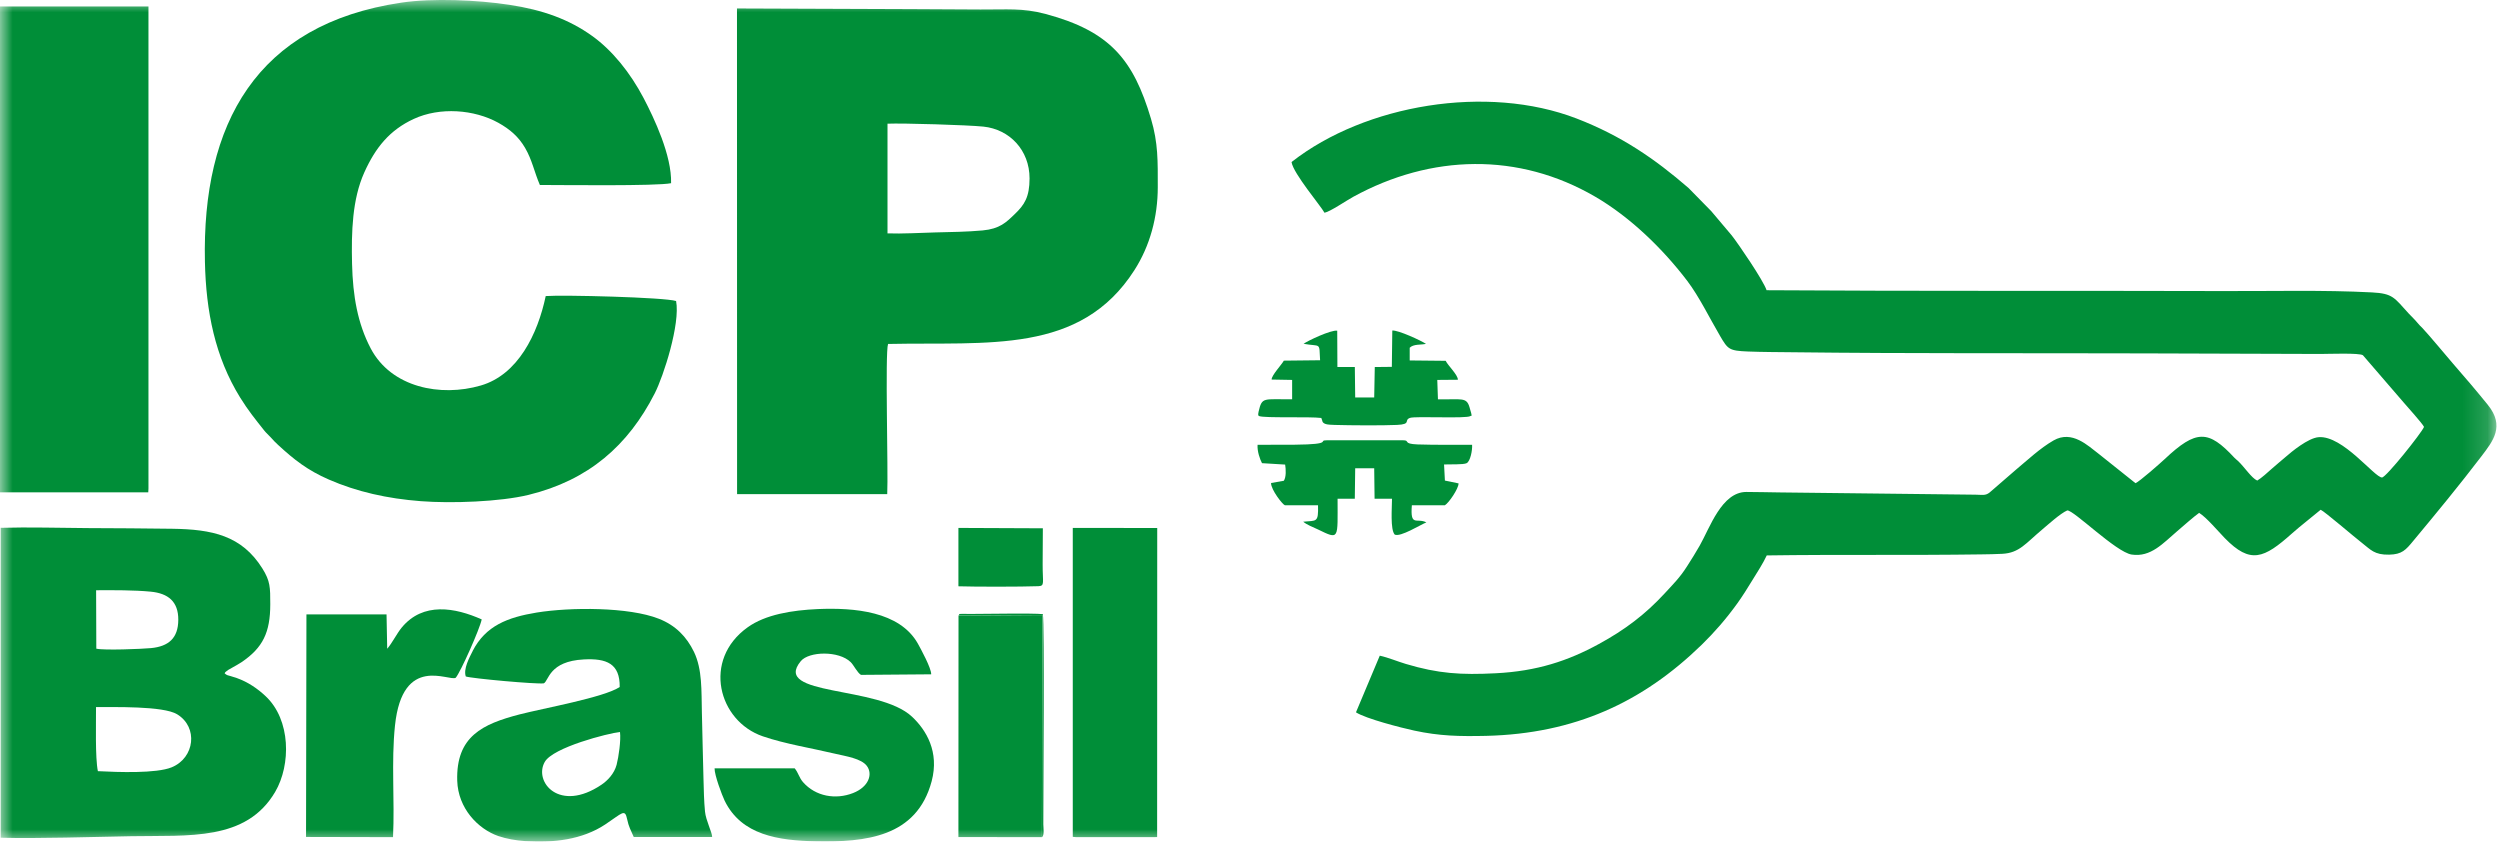
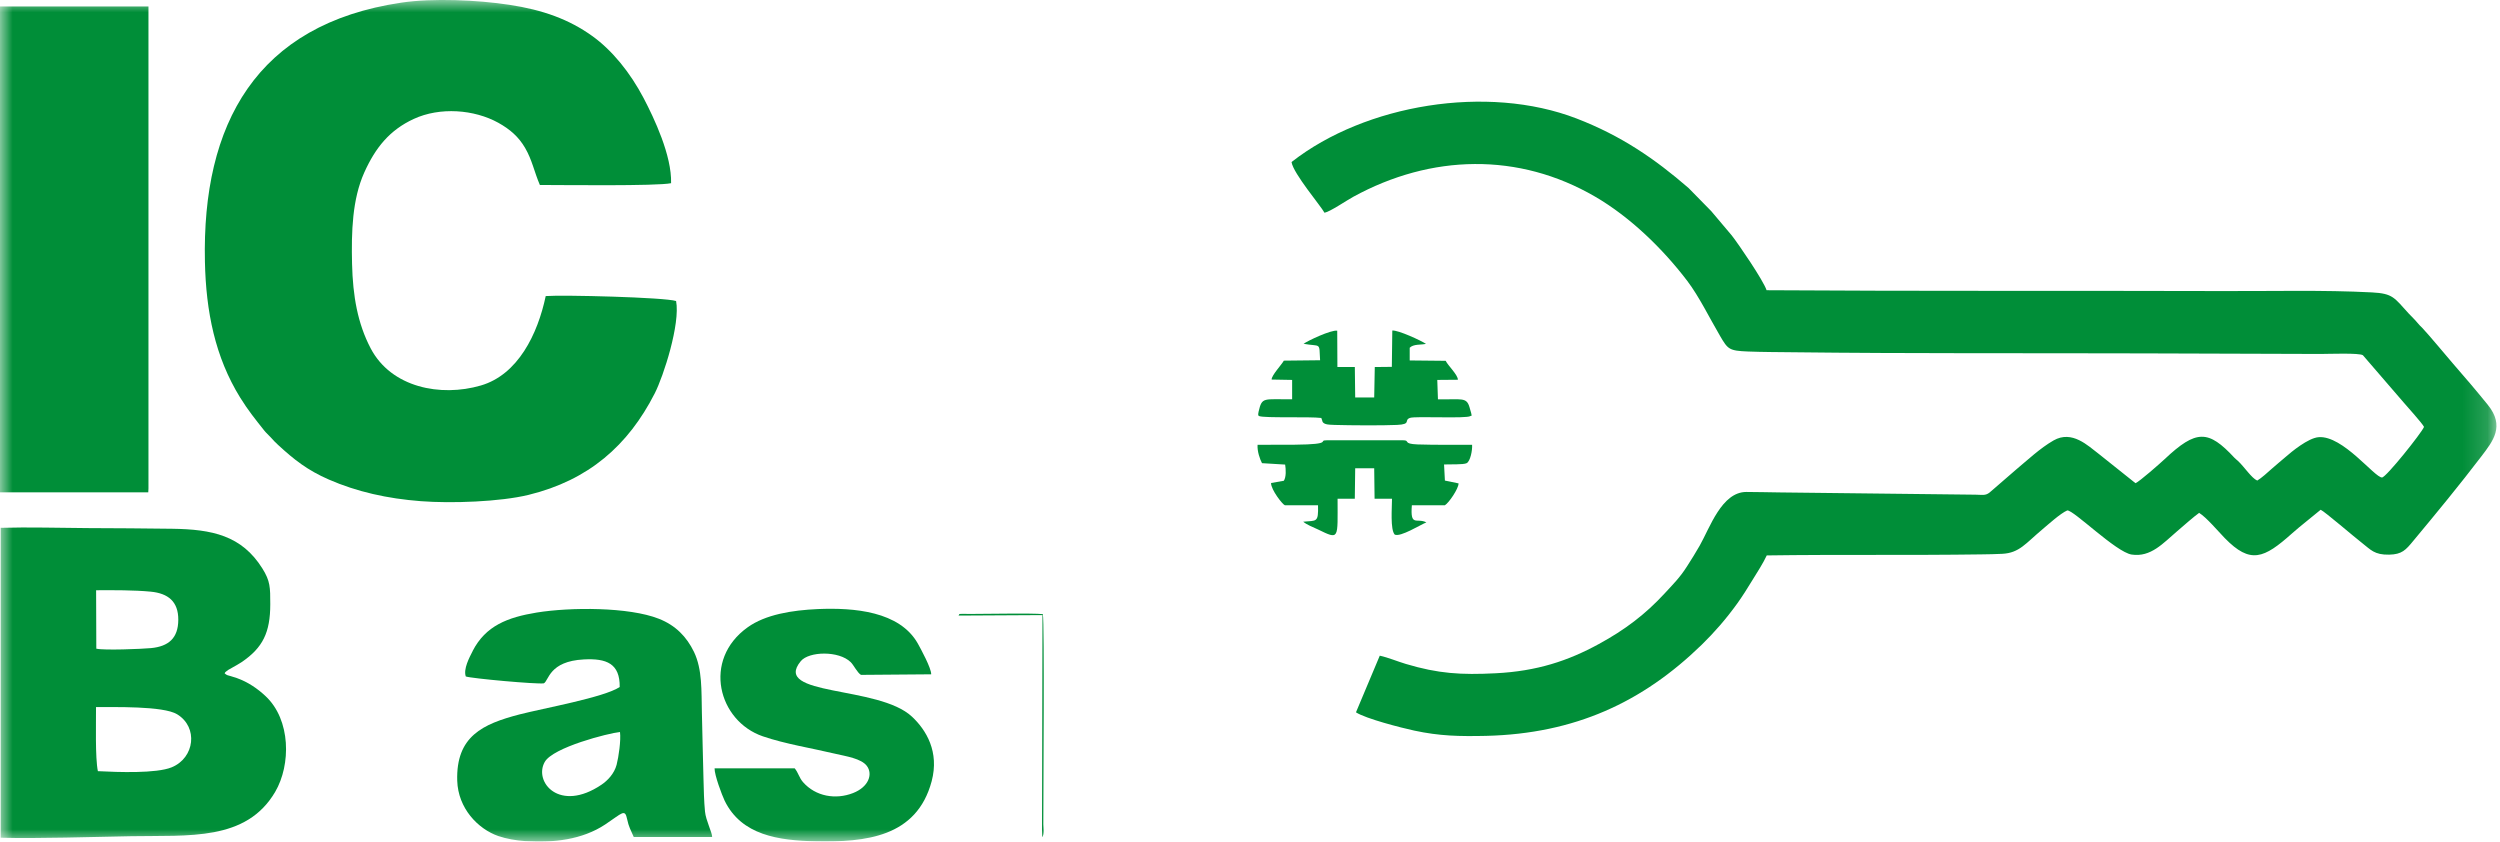
<svg xmlns="http://www.w3.org/2000/svg" width="101" height="34" viewBox="0 0 101 34" fill="none">
  <mask id="mask0_1954_419" style="mask-type:luminance" maskUnits="userSpaceOnUse" x="0" y="0" width="101" height="34">
    <path d="M100.844 0H0V34H100.844V0Z" fill="white" />
  </mask>
  <g mask="url(#mask0_1954_419)">
    <path fill-rule="evenodd" clip-rule="evenodd" d="M52.179 6.553C52.255 7.017 53.358 8.314 53.51 8.595C53.731 8.557 54.427 8.082 54.67 7.952C57.823 6.226 61.356 6.146 64.444 7.945C65.863 8.77 67.186 10.059 68.168 11.352C68.651 11.991 69.054 12.828 69.491 13.573C69.807 14.114 69.856 14.171 70.621 14.201C71.222 14.224 71.834 14.224 72.435 14.231C77.17 14.288 81.912 14.262 86.651 14.277C89.016 14.285 91.386 14.292 93.751 14.3C94.044 14.3 95.333 14.25 95.463 14.353L97.106 16.258C97.254 16.433 97.866 17.107 97.931 17.247C97.832 17.491 96.398 19.286 96.235 19.29C95.938 19.301 94.653 17.582 93.671 17.662C93.245 17.696 92.569 18.259 92.352 18.449C92.142 18.632 91.99 18.75 91.777 18.94C91.633 19.069 91.348 19.328 91.192 19.415C90.963 19.316 90.674 18.864 90.412 18.62C90.359 18.571 90.317 18.544 90.268 18.491C89.218 17.361 88.731 17.346 87.453 18.548C87.278 18.712 86.434 19.457 86.274 19.521L84.787 18.335C84.354 18.008 83.711 17.365 82.962 17.795C82.418 18.107 81.904 18.594 81.456 18.966L80.379 19.898C80.212 20.031 80.087 19.989 79.813 19.985L71.895 19.894C71.45 19.89 70.997 19.875 70.552 19.875C69.556 19.875 69.08 21.32 68.666 22.047C68.495 22.347 68.343 22.587 68.156 22.88C67.863 23.344 67.578 23.617 67.247 23.979C66.471 24.819 65.65 25.443 64.596 26.017C63.353 26.698 62.09 27.116 60.428 27.2C59.021 27.272 58.108 27.215 56.796 26.823C56.454 26.721 56.074 26.561 55.743 26.489L54.781 28.778C55.172 29.033 56.606 29.402 57.135 29.516C58.161 29.737 58.96 29.752 60.036 29.729C63.619 29.642 66.361 28.375 68.757 26.04C69.259 25.549 69.727 25.017 70.195 24.367C70.404 24.074 70.602 23.758 70.799 23.435C70.99 23.127 71.237 22.743 71.377 22.439C74.268 22.397 77.162 22.439 80.049 22.397C80.33 22.393 80.615 22.389 80.897 22.374C81.585 22.336 81.832 21.956 82.509 21.389C82.737 21.199 83.243 20.738 83.517 20.621C83.776 20.602 85.483 22.305 86.118 22.404C86.894 22.522 87.389 21.944 87.948 21.469C88.187 21.263 88.659 20.849 88.845 20.72C89.142 20.902 89.613 21.465 89.883 21.742C90.918 22.8 91.458 22.568 92.599 21.549C92.964 21.225 93.356 20.929 93.755 20.594C93.915 20.663 95.143 21.72 95.436 21.944C95.767 22.199 95.923 22.423 96.524 22.408C97.037 22.397 97.189 22.226 97.505 21.841C98.425 20.735 99.342 19.624 100.247 18.438C100.719 17.818 101.205 17.217 100.509 16.357C100.038 15.775 99.593 15.254 99.102 14.691C98.908 14.467 98.098 13.494 97.862 13.25C97.763 13.151 97.748 13.14 97.672 13.049C97.543 12.893 97.448 12.813 97.311 12.665C96.725 12.025 96.68 11.858 95.828 11.813C93.865 11.71 91.766 11.767 89.785 11.759C83.654 11.74 77.493 11.767 71.37 11.725C71.237 11.326 70.248 9.877 69.963 9.512L69.134 8.53L68.217 7.595C66.856 6.416 65.498 5.484 63.695 4.788C60.082 3.396 55.161 4.218 52.194 6.534" fill="#008E38" />
  </g>
  <mask id="mask1_1954_419" style="mask-type:luminance" maskUnits="userSpaceOnUse" x="0" y="0" width="101" height="34">
    <path d="M100.844 0H0V34H100.844V0Z" fill="white" />
  </mask>
  <g mask="url(#mask1_1954_419)">
    <path fill-rule="evenodd" clip-rule="evenodd" d="M50.806 17.97C50.787 18.229 50.897 18.544 50.985 18.712L51.92 18.769C51.951 18.966 51.966 19.271 51.867 19.423L51.35 19.514C51.35 19.792 51.821 20.389 51.909 20.412H53.248C53.267 21.127 53.194 21.024 52.65 21.077C52.795 21.203 53.042 21.294 53.244 21.389C54.122 21.815 54.038 21.792 54.038 20.149H54.734L54.75 18.917H55.518L55.533 20.149H56.237C56.237 20.51 56.161 21.393 56.347 21.598C56.579 21.708 57.378 21.203 57.625 21.104C57.237 20.906 56.967 21.305 57.039 20.412H58.374C58.53 20.32 58.926 19.746 58.926 19.529L58.374 19.415L58.34 18.765C58.545 18.753 59.123 18.78 59.253 18.712C59.401 18.636 59.488 18.194 59.473 17.97C58.773 17.97 57.967 17.977 57.271 17.955C56.648 17.932 56.986 17.787 56.682 17.787H53.609C53.202 17.787 53.917 17.951 52.308 17.966C51.81 17.97 51.312 17.97 50.813 17.97" fill="#008E38" />
  </g>
  <mask id="mask2_1954_419" style="mask-type:luminance" maskUnits="userSpaceOnUse" x="0" y="0" width="101" height="34">
    <path d="M100.844 0H0V34H100.844V0Z" fill="white" />
  </mask>
  <g mask="url(#mask2_1954_419)">
    <path fill-rule="evenodd" clip-rule="evenodd" d="M52.662 13.889C53.381 14.018 53.29 13.801 53.332 14.554L51.867 14.57C51.78 14.733 51.369 15.163 51.373 15.334L52.202 15.349V16.129C51.042 16.144 50.989 16.019 50.848 16.627C50.848 16.631 50.833 16.715 50.833 16.715C50.84 16.829 50.803 16.741 50.871 16.81C51.095 16.897 52.921 16.825 53.381 16.886C53.442 17.023 53.396 17.057 53.533 17.122C53.609 17.16 53.826 17.163 53.913 17.167C54.579 17.186 55.834 17.194 56.439 17.167C57.04 17.141 56.701 16.973 56.967 16.882C57.192 16.806 59.245 16.92 59.401 16.81C59.458 16.772 59.496 16.886 59.367 16.448C59.245 16.034 59.048 16.148 58.093 16.133L58.066 15.349L58.899 15.342C58.899 15.144 58.5 14.771 58.405 14.577L56.952 14.562V14.049C57.108 13.893 57.401 13.938 57.61 13.893C57.428 13.767 56.496 13.334 56.249 13.353L56.23 14.821L55.541 14.828L55.518 16.057H54.75L54.735 14.828H54.031L54.024 13.36C53.78 13.318 52.818 13.771 52.655 13.896" fill="#008E38" />
    <path fill-rule="evenodd" clip-rule="evenodd" d="M27.318 12.162C26.85 12.01 22.724 11.908 22.047 11.961C21.723 13.497 20.928 15.136 19.426 15.574C17.795 16.049 15.806 15.654 14.976 14.075C14.448 13.068 14.254 11.961 14.223 10.656C14.193 9.363 14.231 8.055 14.714 6.975C15.171 5.956 15.745 5.256 16.711 4.807C17.776 4.313 19.16 4.423 20.13 4.959C20.609 5.226 20.951 5.526 21.214 5.975C21.503 6.473 21.582 6.941 21.811 7.473C22.678 7.473 26.542 7.523 27.112 7.401C27.143 6.283 26.428 4.777 26.002 3.963C25.465 2.94 24.735 2.031 23.918 1.449C22.994 0.787 21.936 0.399 20.575 0.194C19.305 2.47264e-05 17.49 -0.084 16.212 0.107C10.352 0.977 8.157 5.009 8.279 10.576C8.321 12.577 8.686 14.418 9.702 16.061C10.029 16.589 10.325 16.951 10.671 17.388C10.759 17.498 10.85 17.574 10.941 17.673C11.044 17.787 11.12 17.871 11.234 17.974C11.877 18.567 12.421 18.997 13.284 19.373C14.406 19.864 15.646 20.145 17.007 20.248C18.236 20.343 20.202 20.274 21.354 19.993C23.777 19.4 25.374 18.004 26.451 15.893C26.808 15.194 27.489 13.083 27.314 12.159" fill="#008E38" />
    <path fill-rule="evenodd" clip-rule="evenodd" d="M0 19.89H5.99L5.998 19.738V0.262H0V19.89Z" fill="#008E38" />
    <path fill-rule="evenodd" clip-rule="evenodd" d="M32.098 31.041H28.869C28.862 31.308 29.162 32.11 29.276 32.349C29.957 33.745 31.452 33.958 32.965 33.989C34.958 34.027 37.035 33.829 37.639 31.562C37.955 30.372 37.419 29.493 36.848 28.957C35.494 27.679 31.163 28.143 32.353 26.709C32.68 26.314 33.886 26.28 34.369 26.751C34.49 26.869 34.635 27.177 34.783 27.265L37.62 27.242C37.632 27.006 37.194 26.204 37.084 26.006C36.346 24.69 34.494 24.546 33.049 24.606C31.995 24.652 30.923 24.827 30.204 25.344C28.363 26.66 29.018 29.132 30.82 29.748C31.722 30.056 32.783 30.224 33.745 30.452C34.178 30.554 34.798 30.642 35.023 30.946C35.27 31.277 35.095 31.794 34.46 32.041C33.764 32.312 32.954 32.182 32.44 31.596C32.281 31.41 32.254 31.22 32.106 31.041" fill="#008E38" />
  </g>
  <mask id="mask3_1954_419" style="mask-type:luminance" maskUnits="userSpaceOnUse" x="0" y="0" width="101" height="34">
-     <path d="M100.844 0H0V34H100.844V0Z" fill="white" />
-   </mask>
+     </mask>
  <g mask="url(#mask3_1954_419)">
    <path fill-rule="evenodd" clip-rule="evenodd" d="M43.34 33.809L43.485 33.821H46.596L46.748 33.817L46.752 21.331L43.34 21.328V33.809Z" fill="#008E38" />
    <path fill-rule="evenodd" clip-rule="evenodd" d="M15.643 26.207L15.616 24.823H12.38L12.364 33.813L15.878 33.821C15.951 32.338 15.802 30.786 15.958 29.307C16.262 26.416 18.141 27.542 18.411 27.382C18.609 27.15 19.385 25.405 19.461 25.024C18.385 24.545 17.092 24.309 16.228 25.355C16.027 25.602 15.848 25.971 15.646 26.207" fill="#008E38" />
-     <path fill-rule="evenodd" clip-rule="evenodd" d="M42.093 33.821L42.108 24.85L38.724 24.872L38.72 33.817L42.093 33.821Z" fill="#008E38" />
    <path fill-rule="evenodd" clip-rule="evenodd" d="M29.774 0.342L36.798 0.369C37.738 0.373 38.673 0.38 39.613 0.384C40.693 0.392 41.29 0.312 42.248 0.566C44.842 1.262 45.789 2.407 46.5 4.799C46.793 5.781 46.774 6.518 46.774 7.56C46.774 8.762 46.462 9.93 45.827 10.919C43.644 14.326 39.925 13.809 35.878 13.896C35.752 14.227 35.889 19.091 35.844 19.962H29.778V19.81L29.774 0.334V0.342ZM35.847 9.428C36.46 9.451 37.163 9.405 37.787 9.39C38.415 9.375 39.065 9.367 39.693 9.31C40.396 9.245 40.651 8.983 41.005 8.641C41.381 8.279 41.594 7.967 41.594 7.207C41.594 6.066 40.788 5.225 39.73 5.115C39.111 5.05 36.467 4.97 35.855 4.997V9.428H35.847Z" fill="#008E38" />
    <path fill-rule="evenodd" clip-rule="evenodd" d="M38.72 23.686C39.401 23.708 41.237 23.708 41.952 23.682C42.219 23.67 42.12 23.549 42.123 22.792C42.123 22.309 42.131 21.826 42.131 21.343L38.72 21.328V23.686Z" fill="#008E38" />
  </g>
  <mask id="mask4_1954_419" style="mask-type:luminance" maskUnits="userSpaceOnUse" x="0" y="0" width="101" height="34">
    <path d="M100.844 0H0V34H100.844V0Z" fill="white" />
  </mask>
  <g mask="url(#mask4_1954_419)">
    <path fill-rule="evenodd" clip-rule="evenodd" d="M0.027 21.324C1.172 21.29 2.381 21.328 3.533 21.335C4.678 21.339 5.819 21.347 6.96 21.362C8.557 21.385 9.763 21.625 10.603 22.971C10.919 23.477 10.919 23.732 10.919 24.409C10.919 25.549 10.619 26.166 9.77 26.744C9.641 26.831 9.523 26.892 9.398 26.964C9.345 26.995 9.261 27.04 9.223 27.063C9.204 27.075 9.143 27.12 9.132 27.131C9.075 27.189 9.116 27.131 9.075 27.204C9.173 27.287 9.192 27.28 9.329 27.318C9.405 27.341 9.493 27.367 9.569 27.394C10.018 27.554 10.406 27.82 10.729 28.124C11.752 29.079 11.759 30.897 11.117 31.992C9.945 33.989 7.626 33.741 5.306 33.783C3.743 33.81 1.533 33.886 0.027 33.844V21.324ZM3.955 31.155C4.773 31.197 6.313 31.254 6.937 30.999C7.869 30.615 8.013 29.379 7.158 28.858C6.595 28.512 4.572 28.573 3.879 28.565C3.883 29.208 3.841 30.611 3.955 31.159M3.895 26.207C4.203 26.28 5.724 26.219 6.097 26.184C6.808 26.116 7.2 25.785 7.203 25.04C7.207 24.302 6.793 23.971 6.089 23.903C5.42 23.838 4.568 23.842 3.883 23.846L3.891 26.211L3.895 26.207Z" fill="#008E38" />
    <path fill-rule="evenodd" clip-rule="evenodd" d="M19.096 26.299C19.621 25.279 20.507 24.941 21.682 24.747C23.051 24.526 25.405 24.519 26.618 24.998C27.295 25.264 27.74 25.724 28.037 26.337C28.379 27.048 28.334 27.915 28.356 28.778C28.379 29.676 28.395 30.577 28.421 31.475C28.433 31.905 28.44 32.361 28.482 32.787C28.516 33.144 28.775 33.643 28.771 33.814H25.603C25.481 33.529 25.401 33.407 25.337 33.099C25.245 32.658 25.15 32.844 24.451 33.308C23.515 33.928 22.366 34.053 21.222 33.981C20.841 33.955 20.465 33.89 20.13 33.776C19.305 33.487 18.506 32.654 18.472 31.54C18.419 29.744 19.503 29.25 20.99 28.862C21.948 28.615 24.416 28.174 25.036 27.755C25.048 26.808 24.504 26.592 23.587 26.641C22.18 26.713 22.172 27.501 21.971 27.607C21.678 27.649 19.035 27.409 18.818 27.329C18.712 27.029 18.966 26.557 19.096 26.303M25.048 29.573C24.584 29.619 22.332 30.193 22.005 30.787C21.556 31.589 22.602 32.848 24.299 31.703C24.542 31.54 24.816 31.258 24.911 30.897C24.994 30.577 25.09 29.912 25.048 29.577" fill="#008E38" />
  </g>
  <mask id="mask5_1954_419" style="mask-type:luminance" maskUnits="userSpaceOnUse" x="0" y="0" width="101" height="34">
    <path d="M100.844 0H0V34H100.844V0Z" fill="white" />
  </mask>
  <g mask="url(#mask5_1954_419)">
    <path fill-rule="evenodd" clip-rule="evenodd" d="M42.093 33.821C42.204 33.753 42.15 33.429 42.15 33.308C42.15 32.075 42.2 25.15 42.131 24.811C41.709 24.766 39.819 24.804 39.115 24.804C39.055 24.804 38.975 24.796 38.914 24.8C38.693 24.808 38.788 24.785 38.727 24.869L42.116 24.85L42.097 33.821H42.093Z" fill="#008E38" />
  </g>
</svg>